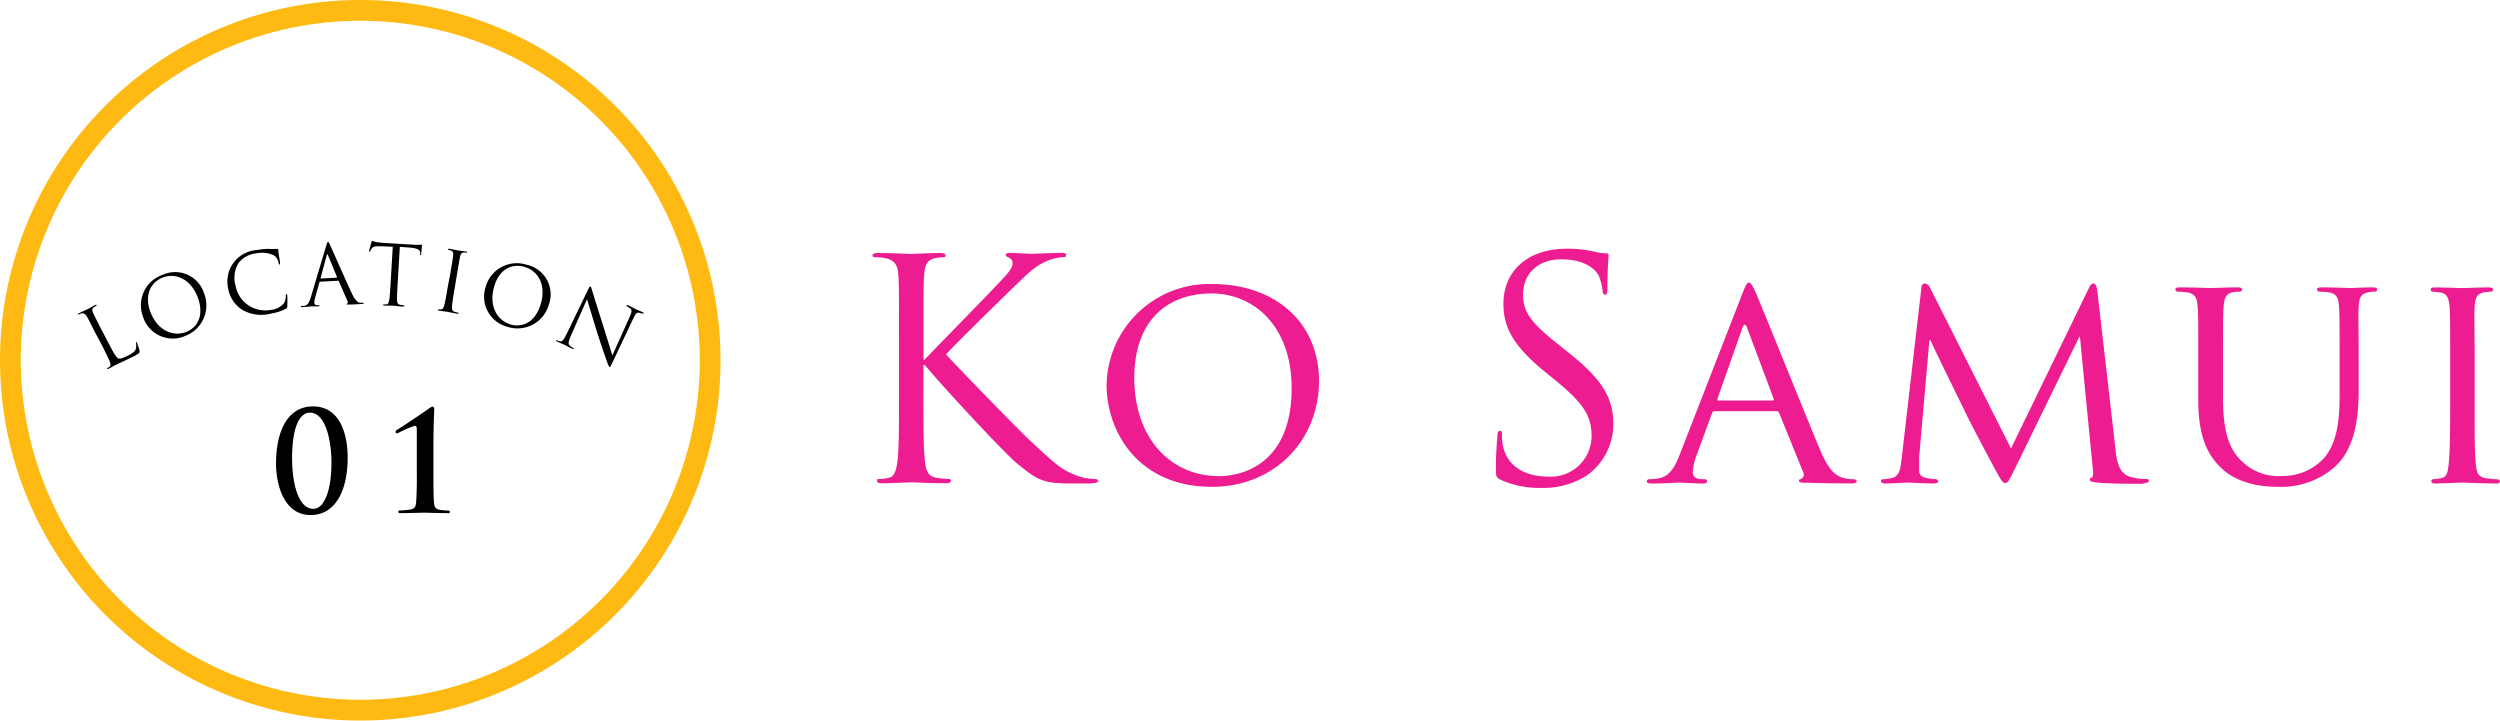
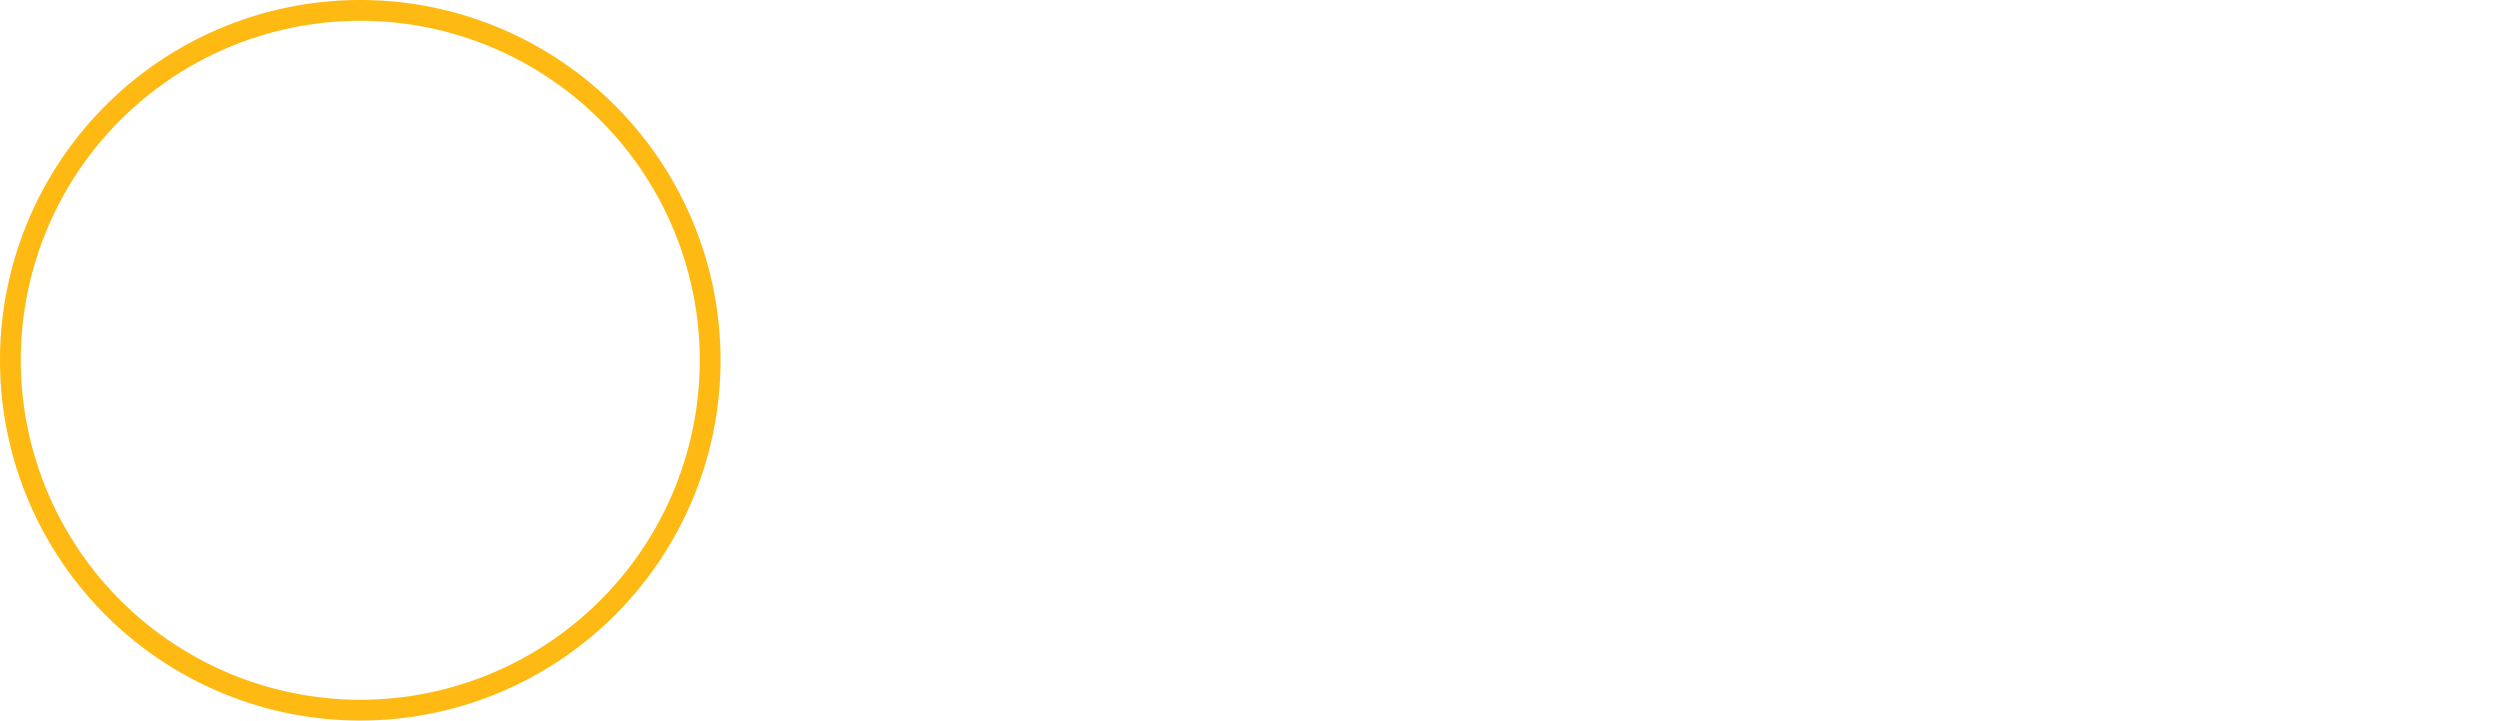
<svg xmlns="http://www.w3.org/2000/svg" viewBox="0 0 360.84 104">
  <defs>
    <style>.cls-1{fill:#ed1c91;}.cls-2{fill:#feba12;}</style>
  </defs>
  <title>location01</title>
  <g id="レイヤー_2" data-name="レイヤー 2">
    <g id="レイヤー_1-2" data-name="レイヤー 1">
-       <path class="cls-1" d="M157.48,69.78h-2.24c-1.23,0-2.07,0-3-.09-2.33-.22-3.43-1.19-5.32-2.69s-11.31-11.71-13.42-14.3h-.22V57c0,4.22,0,7.7.22,9.55.13,1.28.4,2.24,1.72,2.42a14.79,14.79,0,0,0,1.71.17c.27,0,.35.13.35.26s-.22.35-.7.35c-2.16,0-4.71-.13-5.06-.13s-2.9.13-4.22.13c-.48,0-.71-.09-.71-.35s.09-.26.35-.26a6.72,6.72,0,0,0,1.32-.17c.88-.18,1.1-1.14,1.28-2.42.22-1.85.22-5.32.22-9.55V49.27c0-6.86,0-8.1-.09-9.5s-.44-2.2-1.89-2.51a8.15,8.15,0,0,0-1.5-.13c-.18,0-.35-.09-.35-.26s.22-.35.71-.35c2,0,4.57.13,4.84.13s2.95-.13,4.27-.13c.48,0,.71.09.71.35s-.18.26-.35.26a6.41,6.41,0,0,0-1.1.13c-1.19.22-1.54,1-1.63,2.51s-.09,2.64-.09,9.5v2.64h.17c.75-.84,8.71-8.93,10.3-10.65,1.23-1.28,2.38-2.42,2.38-3.17a.86.86,0,0,0-.57-.93c-.22-.09-.4-.17-.4-.35s.22-.31.53-.31c.88,0,2.24.13,3.3.13.22,0,3.12-.13,4.22-.13.48,0,.66.09.66.31s-.09.31-.44.31a6.53,6.53,0,0,0-2.46.62c-1.8.79-2.77,1.89-4.75,3.78-1.1,1.06-8.76,8.54-9.68,9.64,1.14,1.28,10.3,10.74,12.1,12.41,3.7,3.43,4.45,4.14,6.56,5a8.09,8.09,0,0,0,2.73.57c.31,0,.57.09.57.26s-.22.35-1,.35Zm17.38.48c-10.6,0-15.14-8-15.14-14.7A14.82,14.82,0,0,1,175.07,41c8.71,0,15.31,5.32,15.31,14,0,8.36-6.21,15.27-15.53,15.27Zm0-27.9c-6.47,0-11.14,4-11.14,12.19,0,8.71,5.24,14.17,12.24,14.17,3.48,0,10.47-1.85,10.47-12.67,0-9-5.46-13.69-11.57-13.69Zm56.8.17c-.26,0-.31-.22-.35-.57a7.7,7.7,0,0,0-.57-2.2c-.27-.48-1.45-2.33-5.5-2.33-3,0-5.41,1.89-5.41,5.1,0,2.51,1.14,4.09,5.37,7.4l1.23,1c5.19,4.09,6.43,6.82,6.43,10.34a9.12,9.12,0,0,1-3.74,7.3,11.58,11.58,0,0,1-6.65,1.85,13.35,13.35,0,0,1-5.9-1.19c-.62-.31-.66-.48-.66-1.67,0-2.2.18-4,.22-4.66,0-.48.13-.71.35-.71s.31.13.31.48a7.76,7.76,0,0,0,.13,1.63c.66,3.26,3.56,4.49,6.51,4.49a5.87,5.87,0,0,0,6.29-5.85c0-3-1.28-4.79-5.06-7.92l-2-1.63C218,49.54,217,46.81,217,43.82c0-4.71,3.52-7.92,9.11-7.92a17.1,17.1,0,0,1,4.09.44,7.12,7.12,0,0,0,1.54.22c.35,0,.44.09.44.31s-.17,1.67-.17,4.66c0,.71-.09,1-.31,1Zm35.47,27.24c-.57,0-3.43,0-6.12-.09-.75,0-1.36,0-1.36-.27s.09-.17.26-.26a.7.7,0,0,0,.35-1l-3.48-8.58c-.09-.17-.13-.22-.35-.22H247.5a.41.41,0,0,0-.4.31l-2.2,6a7.7,7.7,0,0,0-.57,2.51c0,.75.66,1,1.32,1H246c.31,0,.4.13.4.31s-.22.31-.57.31c-.93,0-3-.13-3.48-.13s-2.33.13-3.92.13c-.48,0-.75-.09-.75-.31a.34.34,0,0,1,.35-.31,11.12,11.12,0,0,0,1.14-.09c1.76-.22,2.51-1.54,3.26-3.43l9.11-23.41c.48-1.23.66-1.45.92-1.45s.53.53.92,1.36c.71,1.58,6.91,17,9.29,22.71,1.41,3.34,2.47,3.83,3.3,4.09a5.4,5.4,0,0,0,1.54.22c.22,0,.48.09.48.31s-.44.31-.88.31ZM256,57.55,252.16,47.3q-.33-.86-.66,0l-3.61,10.25c0,.17,0,.26.13.26h7.83c.18,0,.18-.09.13-.26Zm53.33,12.28c-.88,0-5.19,0-6.6-.18-.92-.09-1.1-.22-1.1-.4a.32.32,0,0,1,.26-.31c.22,0,.26-.62.17-1.32l-1.85-19h-.09l-9.33,19.1c-.79,1.63-1,2-1.36,2s-.57-.35-1.32-1.72c-1-1.85-3.57-6.65-4.53-8.67-1.15-2.38-4.27-8.67-4.93-10.21h-.17L277,66c0,.57,0,1.28,0,1.89a1,1,0,0,0,.93,1.06,6.3,6.3,0,0,0,1.5.22.33.33,0,0,1,.31.26c0,.27-.26.35-.71.35-1.45,0-3.3-.13-3.61-.13s-2.2.13-3.26.13c-.4,0-.66-.09-.66-.35s.17-.26.4-.26A7.32,7.32,0,0,0,273,69c1.28-.22,1.32-1.59,1.5-3l2.82-24.42c0-.4.22-.66.44-.66a.88.88,0,0,1,.79.57l11.71,23.24,11.26-23.19c.18-.35.35-.62.62-.62s.48.31.57,1l2.64,23c.13,1.32.4,3.34,2,3.87a8.15,8.15,0,0,0,2.51.35c.18,0,.31.09.31.26s-.35.35-.79.35ZM342.8,42.1a4.64,4.64,0,0,0-1,.09c-1.06.22-1.28.84-1.36,2.07s0,2.24,0,8.05v4c0,4-.53,8.58-3.61,11.22a11.71,11.71,0,0,1-8.1,2.73c-1.28,0-5.32-.09-8.05-2.64-1.89-1.76-3.39-4.36-3.39-9.81v-5.5c0-5.81,0-6.86-.09-8.05s-.31-1.89-1.59-2.07a12.78,12.78,0,0,0-1.32-.09.37.37,0,0,1-.31-.31c0-.22.17-.31.62-.31,1.76,0,4.09.09,4.45.09s2.77-.09,3.91-.09c.44,0,.66.09.66.31a.38.38,0,0,1-.35.31,4.64,4.64,0,0,0-1,.09c-1,.18-1.23.84-1.32,2.07s-.09,2.24-.09,8.05v5.24c0,5.41,1.19,7.66,2.86,9.15a7.55,7.55,0,0,0,5.77,2,8,8,0,0,0,6-2.64c1.8-2.16,2.2-5.24,2.2-9.07V52.31c0-5.81,0-6.86-.09-8.05s-.26-1.89-1.54-2.07a12.84,12.84,0,0,0-1.32-.09.33.33,0,0,1-.31-.31c0-.22.18-.31.62-.31,1.72,0,4,.09,4.18.09s2.11-.09,3.26-.09c.44,0,.62.09.62.31a.33.33,0,0,1-.31.31Zm17.42,27.68c-2.16,0-4.66-.13-4.84-.13s-2.64.13-3.83.13c-.4,0-.62-.09-.62-.31a.3.3,0,0,1,.31-.31,5.42,5.42,0,0,0,1.19-.17c.75-.18.88-.88,1-2,.17-1.54.22-4.49.22-8.1v-6.6c0-5.81,0-6.86-.09-8.05s-.4-1.85-1.23-2a6.84,6.84,0,0,0-1.19-.13.33.33,0,0,1-.31-.31c0-.22.17-.31.62-.31,1.28,0,3.69.09,3.91.09s2.69-.09,3.87-.09c.44,0,.62.09.62.31a.37.37,0,0,1-.31.31,4.45,4.45,0,0,0-1,.09c-1.05.22-1.28.75-1.36,2.07s0,2.24,0,8.05v6.6c0,3.61,0,6.56.17,8.1.13,1.1.26,1.8,1.41,2a15.5,15.5,0,0,0,1.76.17.3.3,0,0,1,.31.31c0,.17-.17.31-.62.31Z" />
      <path class="cls-2" d="M52,101A49,49,0,1,0,3,52a49.05,49.05,0,0,0,49,49m0,3a52,52,0,1,1,52-52,52,52,0,0,1-52,52Z" />
-       <path d="M19.62,51.27c-.77.39-1.34.66-1.79.87s-.8.37-1.11.52l-.43.23-.6.33c-.12.06-.18.07-.21,0s0-.08.05-.11a1.8,1.8,0,0,0,.3-.2c.19-.15.13-.42,0-.75s-.61-1.32-1.13-2.35l-1-1.88c-.85-1.67-1-2-1.2-2.3s-.38-.48-.77-.38a2,2,0,0,0-.38.15s-.1,0-.12,0,0-.11.13-.17c.48-.24,1.17-.56,1.23-.58s.82-.46,1.14-.62c.12-.06.18-.07.21,0s0,.09-.05.11a2.58,2.58,0,0,0-.34.21c-.28.21-.28.44-.11.82s.31.65,1.16,2.32l1,1.9c.8,1.57,1.19,2.23,1.48,2.33s.57,0,1.41-.41c.57-.29,1-.54,1.13-1a1.65,1.65,0,0,0,0-.78c0-.09,0-.15,0-.19s.09,0,.14.13a7.78,7.78,0,0,1,.39,1.15c0,.29,0,.35-.53.63Zm7-2.73a4.5,4.5,0,0,1-6-2.89,4.64,4.64,0,0,1,2.89-6,4.37,4.37,0,0,1,5.94,2.67,4.71,4.71,0,0,1-2.88,6.22ZM28.57,43c-1-2.71-3.13-3.59-4.91-3s-2.86,2.41-2,4.89c.93,2.63,3.11,3.77,5.15,3.05,1-.36,2.91-1.69,1.75-5Zm12.9,1.18a.4.4,0,0,1-.24.4,6.86,6.86,0,0,1-2.07.67A5.53,5.53,0,0,1,35,44.74a4.6,4.6,0,0,1-2.09-3.22A4.53,4.53,0,0,1,37,36.1a10.28,10.28,0,0,1,1.74-.18,10.34,10.34,0,0,0,1.24,0c.13,0,.16,0,.18.1s0,.24.07.67.17,1,.19,1.22,0,.25-.06.27-.11-.06-.14-.23a1.65,1.65,0,0,0-.72-1.11A4,4,0,0,0,37,36.57a3.66,3.66,0,0,0-2.55,1.37A4,4,0,0,0,34,41.22a4.34,4.34,0,0,0,5.07,3.51,2.76,2.76,0,0,0,1.94-1,2.31,2.31,0,0,0,.25-1.07c0-.14,0-.19.08-.2s.1.07.12.16a12.93,12.93,0,0,1,0,1.56Zm10.81-.3c-.18,0-1.05.06-1.88.08-.23,0-.36,0-.36-.06s0-.08.08-.09.14-.14.05-.33l-1.27-2.89a.1.1,0,0,0-.11-.07l-2.57.14a.13.13,0,0,0-.12.1l-.6,2.16a2.48,2.48,0,0,0-.13.81c0,.24.27.34.47.32H46c.08,0,.12,0,.12.06s-.07.1-.17.11c-.29,0-.8,0-.94,0s-.79.08-1.35.11c-.15,0-.23,0-.23-.09s0-.07.11-.08l.35,0c.55-.1.76-.57.95-1.18L47.1,35.4c.13-.4.17-.47.24-.48s.12.06.29.42,2.35,5.29,3.18,7.07c.49,1,.85,1.22,1.1,1.28a1.58,1.58,0,0,0,.48,0c.07,0,.12,0,.12.07s-.1.1-.23.11ZM48.65,40l-1.31-3.17c-.07-.18-.13-.17-.18,0l-.88,3.29c0,.06,0,.09,0,.08l2.29-.12c.06,0,.06,0,0-.09Zm12.17-3.32c0,.11,0,.15-.09.15s-.08,0-.08-.21v-.13c0-.36-.28-.65-1.43-.75l-1.51-.11-.3,5.07c-.07,1.15-.13,2.1-.1,2.6,0,.35.07.62.43.69l.54.08c.07,0,.1,0,.09.08s-.07.09-.2.09c-.66,0-1.41-.12-1.47-.13l-1.18,0c-.13,0-.19,0-.19-.11s0-.07.1-.07a1.7,1.7,0,0,0,.36,0c.24,0,.32-.29.39-.64.09-.5.14-1.45.21-2.6l.3-5.07-1.77-.08c-.74,0-1,0-1.25.31a2,2,0,0,0-.22.36c0,.09-.08.12-.13.11s-.06,0-.05-.11.31-1.14.34-1.23.09-.22.13-.22a2.38,2.38,0,0,0,.52.17c.35.06.8.11.95.12l4.49.27a4.58,4.58,0,0,0,.85,0l.34,0c.06,0,.05.08,0,.15,0,.36-.11,1.18-.12,1.31Zm6.44-.23a1.54,1.54,0,0,0-.3,0c-.33,0-.46.19-.55.6s-.14.71-.45,2.55l-.35,2.08c-.19,1.14-.35,2.07-.37,2.58,0,.35,0,.62.35.73a4.4,4.4,0,0,0,.53.14c.07,0,.09.05.08.09s-.08.08-.21.06c-.65-.11-1.39-.27-1.45-.28s-.81-.1-1.17-.16c-.13,0-.18-.06-.17-.13s0-.07.11-.05a1.92,1.92,0,0,0,.36,0c.24,0,.35-.26.45-.59.14-.49.3-1.42.49-2.56L65,39.47c.31-1.85.36-2.18.4-2.56s0-.63-.29-.73a1.64,1.64,0,0,0-.36-.11s-.09,0-.08-.09.08-.09.2-.07c.39.07,1.13.22,1.19.23s.81.1,1.17.16c.13,0,.18.05.17.13a.09.09,0,0,1-.11.06Zm12,7.37a4.71,4.71,0,0,1-6,3.36,4.5,4.5,0,0,1-3.14-5.84A4.65,4.65,0,0,1,76,38.21a4.37,4.37,0,0,1,3.26,5.65Zm-3.46-5.28c-1.92-.56-3.73.28-4.47,2.81-.79,2.68.32,4.88,2.4,5.49,1,.3,3.35.33,4.33-3,.81-2.76-.44-4.74-2.26-5.28Zm16.77,6.7a1.08,1.08,0,0,0-.28-.09c-.39-.09-.55.13-.86.77l-3,6.34c-.34.72-.39.76-.46.72s-.16-.22-.46-1.07c-.07-.16-.87-2.5-1.43-4.28-.61-2-1.19-3.9-1.35-4.45l-2.32,5.26c-.4.9-.43,1.23-.17,1.46a2.68,2.68,0,0,0,.51.32c.06,0,.08.06.06.11s-.11.05-.23,0c-.62-.29-1-.53-1.13-.58s-.57-.23-1.05-.46c-.11-.05-.17-.1-.13-.17s.06,0,.12,0a1.68,1.68,0,0,0,.47.15c.31.05.51-.23,1-1.22l3-6.21c.2-.42.29-.52.38-.48s.16.37.21.53.86,2.77,1.68,5.35c.53,1.66,1.08,3.54,1.26,4.06l2.49-5.56c.32-.71.36-1,.07-1.23a3.47,3.47,0,0,0-.5-.31c-.08,0-.07-.07,0-.12s.12,0,.25,0c.49.23,1,.51,1.11.57s.49.19.94.41c.12.06.19.1.16.17s-.08.06-.15,0Z" />
-       <path d="M44.84,74.34c-3.94,0-5-4.56-5-7.4,0-4.66,1.64-8.28,5.34-8.28,4,0,5,4.2,5,7.38,0,5-1.9,8.3-5.34,8.3Zm-.1-14.78c-1.5,0-2.58,2.06-2.58,6.62,0,3.46.86,7.26,3.06,7.26,1.62,0,2.62-2.74,2.62-6.62,0-3.46-.92-7.26-3.1-7.26ZM64.6,74.06c-1.52,0-2.8-.06-3.34-.06s-2.14.06-3.42.06c-.22,0-.34,0-.34-.18s.08-.2.16-.2a12.86,12.86,0,0,0,1.6-.14c.64-.14.74-.42.8-1.06.08-.88.12-2.58.1-4.5l0-3.18V62.18c0-.48,0-.72-.3-.72a14.85,14.85,0,0,0-2.32,1,.79.79,0,0,1-.28.08.22.22,0,0,1-.16-.22.36.36,0,0,1,.2-.28c.08,0,3.92-2.56,4.62-3.08a1.17,1.17,0,0,1,.52-.26c.18,0,.24.22.24.42s-.12,2.14-.12,5.2V68c0,1.92,0,3.62.08,4.5.06.64.16.94.8,1.08a12.45,12.45,0,0,0,1.32.12.18.18,0,0,1,.18.2c0,.14-.1.18-.32.18Z" />
    </g>
  </g>
</svg>